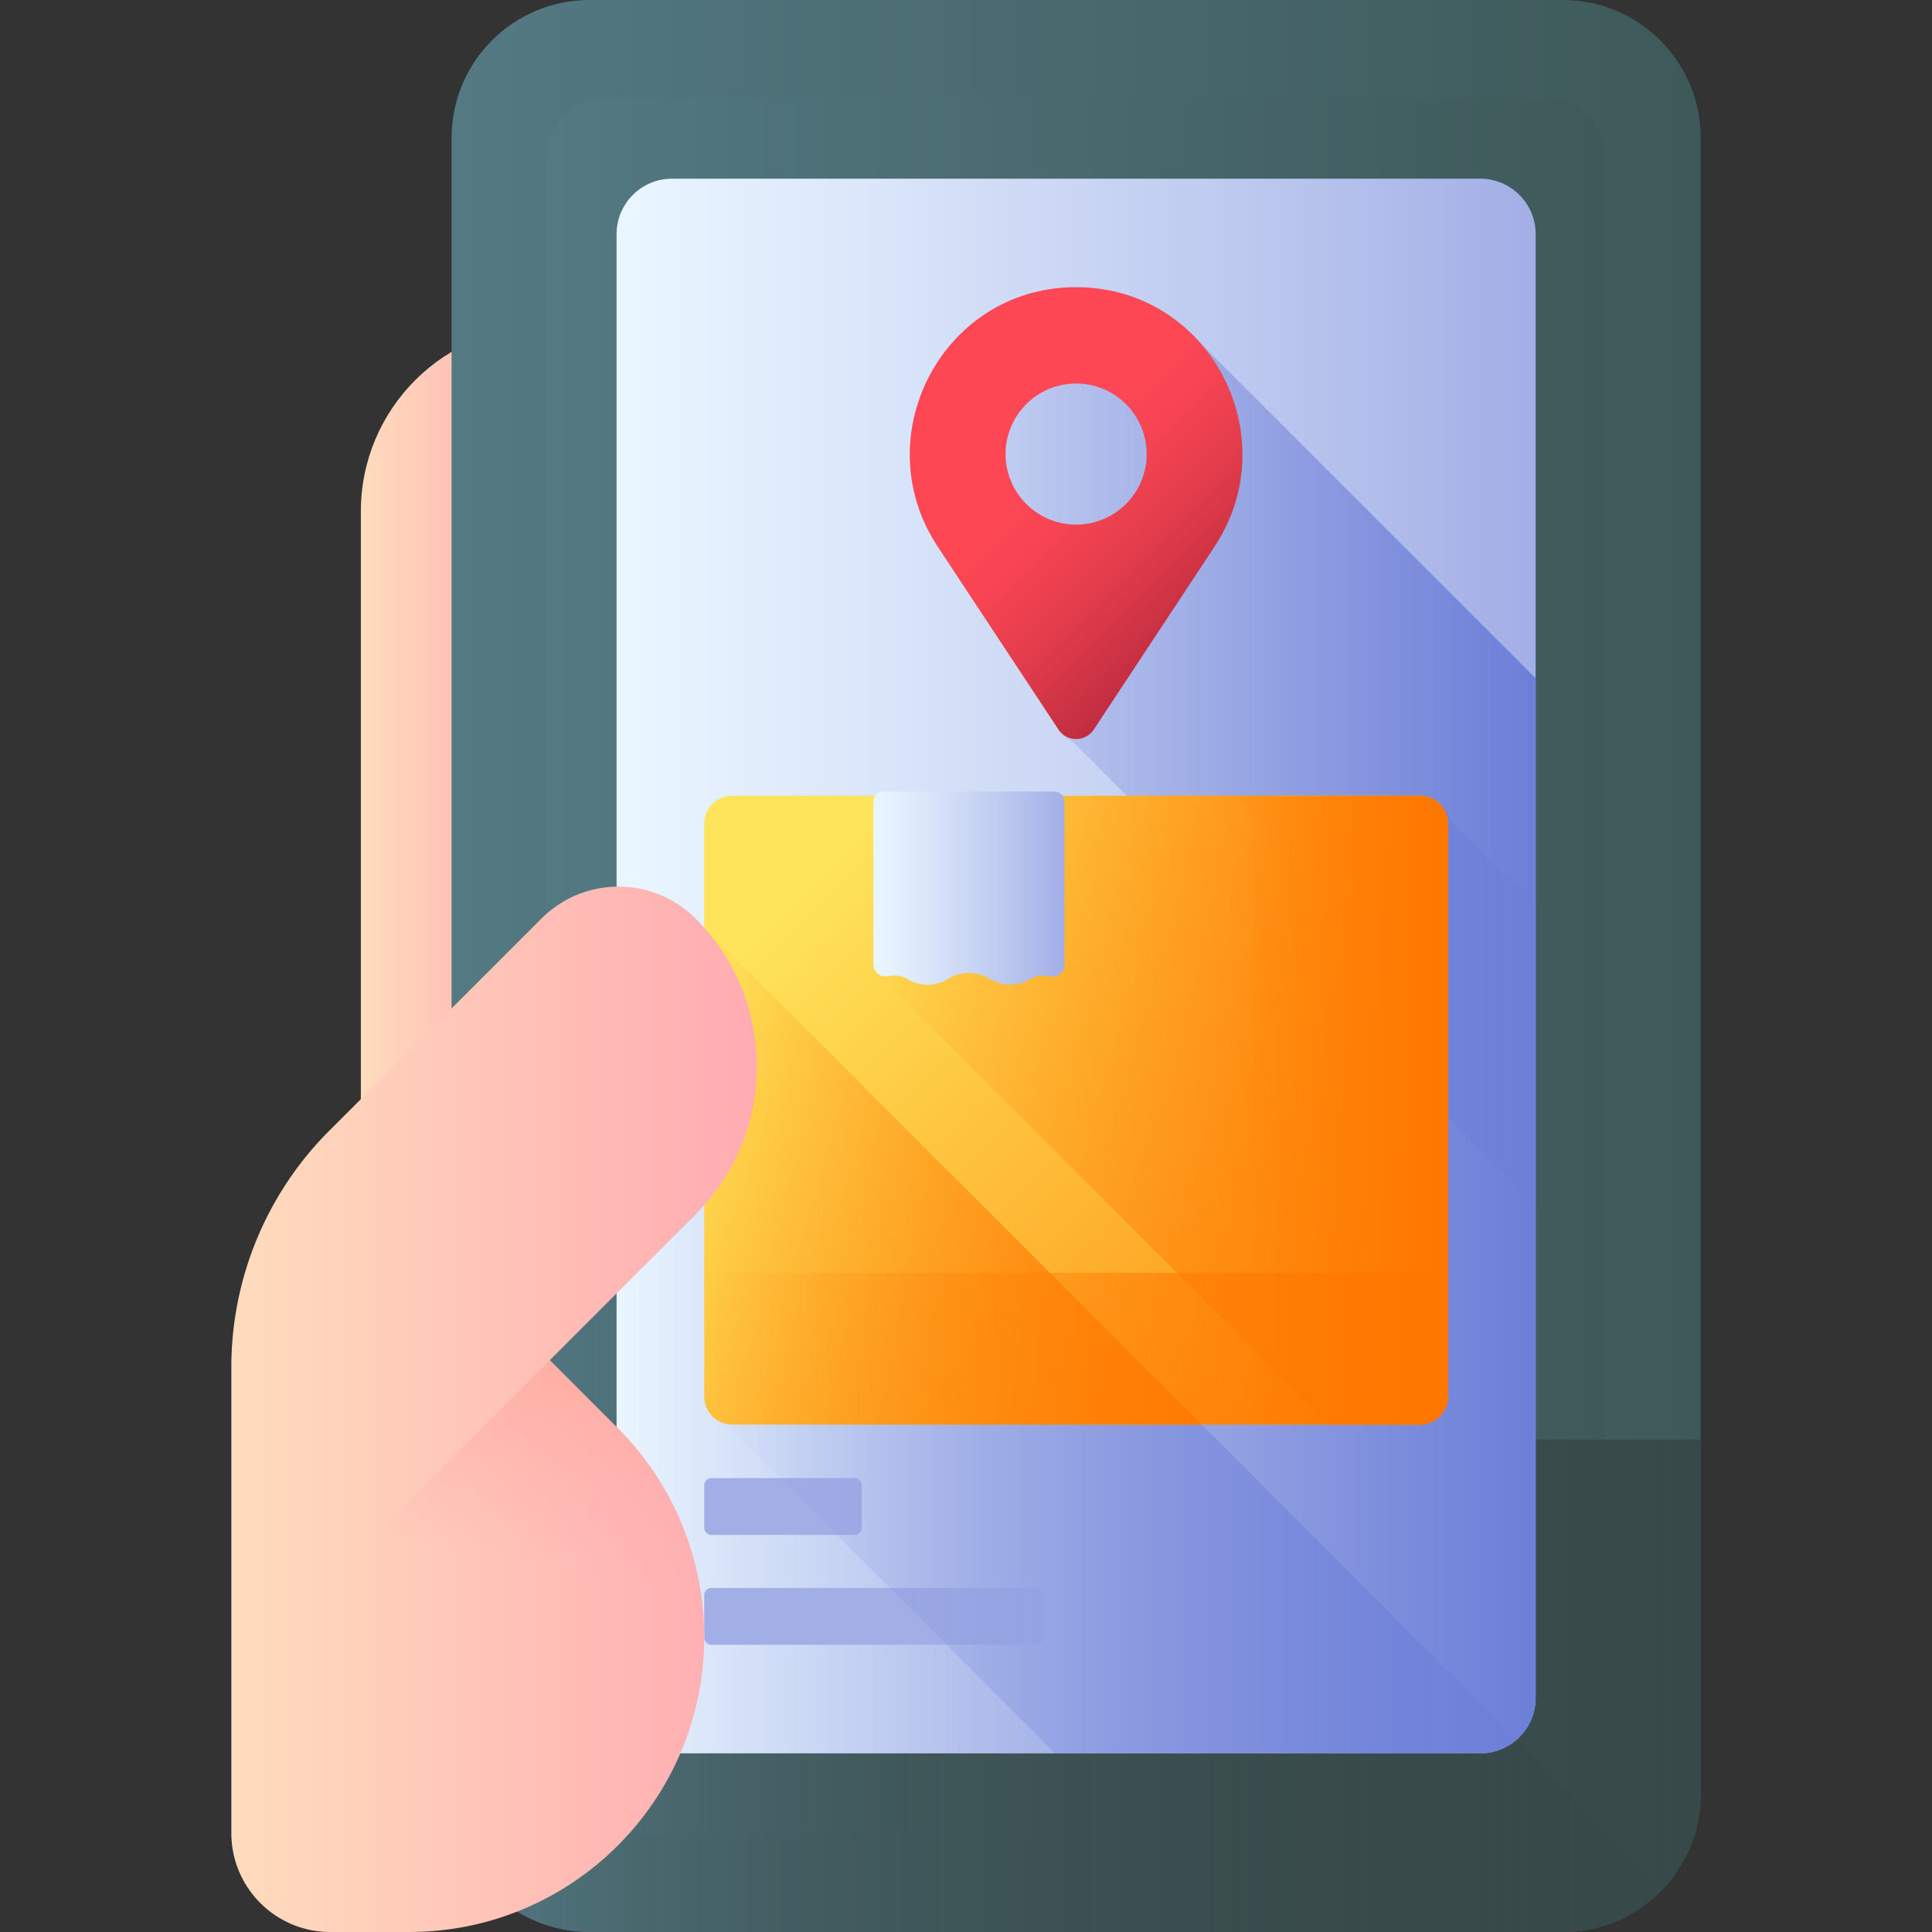
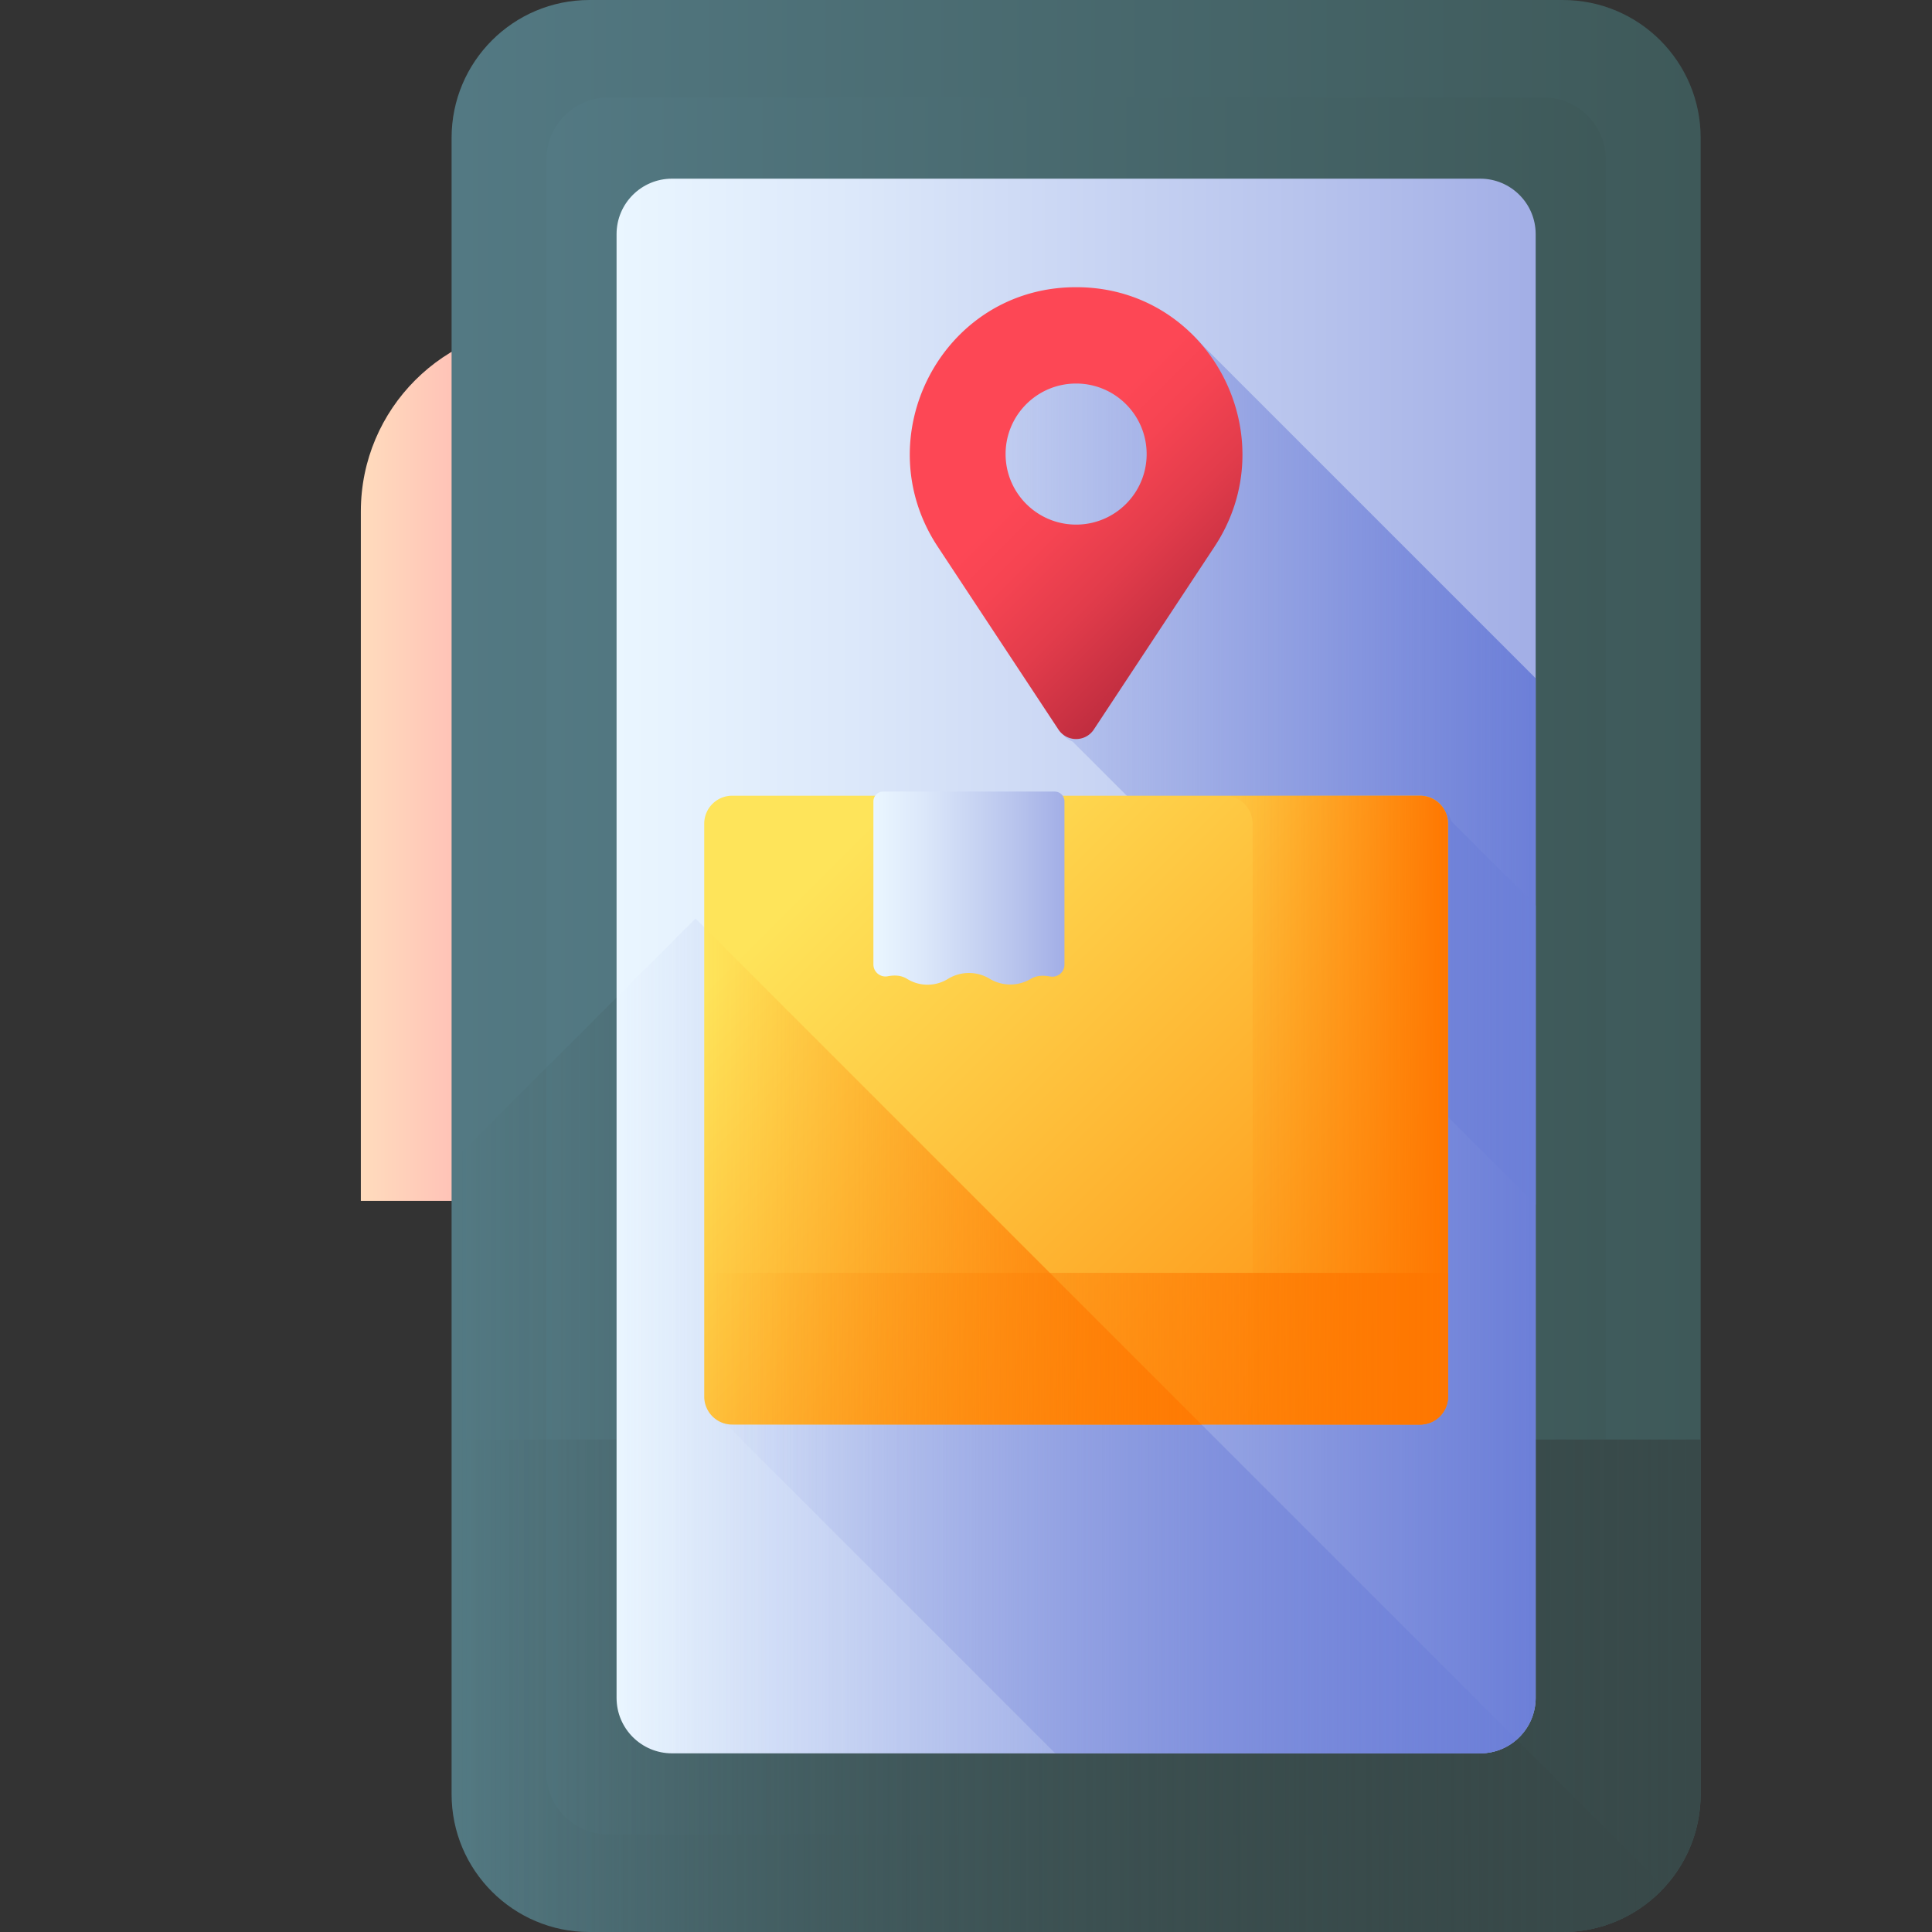
<svg xmlns="http://www.w3.org/2000/svg" xmlns:xlink="http://www.w3.org/1999/xlink" version="1.1" width="512" height="512" x="0" y="0" viewBox="0 0 510 510" style="enable-background:new 0 0 512 512" xml:space="preserve" class="">
  <rect x="0" y="0" width="510" height="510" fill="#333333" stroke="none" />
  <g>
    <linearGradient id="a">
      <stop offset="0" stop-color="#ffdcbd" />
      <stop offset="1" stop-color="#ffa9b1" />
    </linearGradient>
    <linearGradient xlink:href="#a" id="g" x1="87.255" x2="128.559" y1="201.5" y2="201.5" gradientUnits="userSpaceOnUse" />
    <linearGradient id="b">
      <stop offset="0" stop-color="#537983" />
      <stop offset="1" stop-color="#3e5959" />
    </linearGradient>
    <linearGradient xlink:href="#b" id="h" x1="119.994" x2="510.495" y1="11.407" y2="401.908" gradientTransform="rotate(90 68.828 0)" gradientUnits="userSpaceOnUse" />
    <linearGradient xlink:href="#b" id="i" x1="486.736" x2="24.393" y1="378.149" y2="-84.194" gradientTransform="rotate(90 68.828 0)" gradientUnits="userSpaceOnUse" />
    <linearGradient id="c">
      <stop offset="0" stop-color="#384949" stop-opacity="0" />
      <stop offset="1" stop-color="#384949" />
    </linearGradient>
    <linearGradient xlink:href="#c" id="j" x1="284.069" x2="284.069" y1="466.667" y2="504" gradientUnits="userSpaceOnUse" />
    <linearGradient xlink:href="#c" id="k" x1="337.195" x2="119.195" y1="458.16" y2="354.16" gradientUnits="userSpaceOnUse" />
    <linearGradient id="d">
      <stop offset="0" stop-color="#eaf6ff" />
      <stop offset=".258" stop-color="#dce8fa" />
      <stop offset=".742" stop-color="#b8c4ed" />
      <stop offset="1" stop-color="#a2aee6" />
    </linearGradient>
    <linearGradient xlink:href="#d" id="l" x1="211.7" x2="560.132" y1="103.113" y2="451.545" gradientTransform="rotate(90 68.828 0)" gradientUnits="userSpaceOnUse" />
    <linearGradient id="e">
      <stop offset="0" stop-color="#8795de" stop-opacity="0" />
      <stop offset=".468" stop-color="#7d8ddc" stop-opacity=".468" />
      <stop offset="1" stop-color="#6c7fd8" />
    </linearGradient>
    <linearGradient xlink:href="#e" id="m" x1="207.73" x2="164.73" y1="372.339" y2="323.339" gradientUnits="userSpaceOnUse" />
    <linearGradient xlink:href="#e" id="n" x1="383.56" x2="222.811" y1="227.01" y2="66.261" gradientUnits="userSpaceOnUse" />
    <linearGradient xlink:href="#e" id="o" x1="420.546" x2="191.862" y1="429.524" y2="200.84" gradientUnits="userSpaceOnUse" />
    <linearGradient id="p" x1="218.88" x2="375.635" y1="227.857" y2="384.612" gradientUnits="userSpaceOnUse">
      <stop offset="0" stop-color="#fee45a" />
      <stop offset="1" stop-color="#fe860a" />
    </linearGradient>
    <linearGradient id="f">
      <stop offset="0" stop-color="#fe860a" stop-opacity="0" />
      <stop offset="1" stop-color="#fe7701" />
    </linearGradient>
    <linearGradient xlink:href="#f" id="q" x1="240.862" x2="145.256" y1="363.208" y2="267.602" gradientUnits="userSpaceOnUse" />
    <linearGradient xlink:href="#f" id="r" x1="368.939" x2="166.822" y1="296.567" y2="152.968" gradientUnits="userSpaceOnUse" />
    <linearGradient xlink:href="#f" id="s" x1="388.766" x2="265.098" y1="252.846" y2="383.272" gradientUnits="userSpaceOnUse" />
    <linearGradient xlink:href="#f" id="t" x1="284.07" x2="284.07" y1="348.328" y2="383.821" gradientUnits="userSpaceOnUse" />
    <linearGradient xlink:href="#d" id="u" x1="237.018" x2="292.862" y1="214.431" y2="270.275" gradientUnits="userSpaceOnUse" />
    <linearGradient id="v" x1="278.036" x2="327.046" y1="121.484" y2="170.494" gradientUnits="userSpaceOnUse">
      <stop offset="0" stop-color="#fd4755" />
      <stop offset=".191" stop-color="#f64452" />
      <stop offset=".474" stop-color="#e23c4b" />
      <stop offset=".811" stop-color="#c22e40" />
      <stop offset="1" stop-color="#ac2538" />
    </linearGradient>
    <linearGradient xlink:href="#a" id="w" x1="69.865" x2="190.916" y1="316.115" y2="437.166" gradientUnits="userSpaceOnUse" />
    <linearGradient id="x" x1="128.204" x2="140.204" y1="410.811" y2="334.811" gradientUnits="userSpaceOnUse">
      <stop offset="0" stop-color="#ffa9b1" stop-opacity="0" />
      <stop offset=".997" stop-color="#ffa78f" />
    </linearGradient>
    <path fill="url(#a)" d="M144.255 317h-49V135c0-27.062 21.938-49 49-49z" opacity="1" data-original="url(#a)" />
    <path fill="url(#b)" d="M448.931 473.62V36.38c0-20.092-16.288-36.38-36.38-36.38H155.588c-20.092 0-36.38 16.288-36.38 36.38v437.24c0 20.092 16.288 36.38 36.38 36.38h256.963c20.092 0 36.38-16.288 36.38-36.38z" opacity="1" data-original="url(#b)" class="" />
    <path fill="url(#b)" d="M423.884 467.915V42.085c0-9.026-7.317-16.343-16.343-16.343H160.598c-9.026 0-16.343 7.317-16.343 16.343v425.83c0 9.026 7.317 16.343 16.343 16.343h246.943c9.026 0 16.343-7.317 16.343-16.343z" opacity="1" data-original="url(#b)" class="" />
    <path fill="url(#c)" d="M119.208 380v93.62c0 20.092 16.288 36.38 36.38 36.38h256.963c20.092 0 36.38-16.288 36.38-36.38V380z" opacity="1" data-original="url(#c)" class="" />
    <path fill="url(#c)" d="M155.588 510h256.963c10.605 0 20.148-4.541 26.798-11.781L183.599 242.47l-64.391 64.391V473.62c0 20.092 16.288 36.38 36.38 36.38z" opacity="1" data-original="url(#c)" class="" />
    <path fill="url(#d)" d="M405.38 448.196V61.804c0-8.085-6.555-14.64-14.64-14.64H177.399c-8.085 0-14.64 6.555-14.64 14.64v386.392c0 8.085 6.555 14.64 14.64 14.64H390.74c8.085 0 14.64-6.555 14.64-14.64z" opacity="1" data-original="url(#d)" />
    <path fill="url(#e)" d="M177.399 462.836H390.74c3.682 0 7.038-1.37 9.611-3.614L183.599 242.47l-20.841 20.841v184.885c.001 8.085 6.555 14.64 14.641 14.64z" opacity="1" data-original="url(#e)" class="" />
    <path fill="url(#e)" d="m405.38 179.059-87.65-87.65c-7.582-8.586-18.569-14.32-31.644-14.584a49.122 49.122 0 0 0-2.034 0c-34.57.701-54.565 39.614-35.519 68.472l31.86 48.273a5.538 5.538 0 0 0 2.74 2.173L405.38 317.99z" opacity="1" data-original="url(#e)" class="" />
    <g fill="#a2aee6">
-       <path d="M225.565 405.186h-37.759a1.908 1.908 0 0 1-1.908-1.908v-11.185c0-1.054.854-1.908 1.908-1.908h37.759c1.054 0 1.908.854 1.908 1.908v11.185a1.909 1.909 0 0 1-1.908 1.908zM273.565 434.186h-85.759a1.908 1.908 0 0 1-1.908-1.908v-11.185c0-1.054.854-1.908 1.908-1.908h85.759c1.054 0 1.908.854 1.908 1.908v11.185a1.909 1.909 0 0 1-1.908 1.908z" fill="#a2aee6" opacity="1" data-original="#a2aee6" />
-     </g>
+       </g>
    <path fill="url(#e)" d="M405.38 448.196v-209.14l-22.351-22.351c-.779-3.244-3.691-5.658-7.174-5.658H194.284a7.385 7.385 0 0 0-7.385 7.385V369.66c0 3.483 2.414 6.395 5.658 7.174l86.001 86.001H390.74c8.085.001 14.64-6.554 14.64-14.639z" opacity="1" data-original="url(#e)" class="" />
    <path fill="url(#p)" d="M374.855 376.047H193.284a7.385 7.385 0 0 1-7.385-7.385V217.433a7.385 7.385 0 0 1 7.385-7.385h181.571a7.385 7.385 0 0 1 7.385 7.385v151.228a7.385 7.385 0 0 1-7.385 7.386z" opacity="1" data-original="url(#p)" />
    <path fill="url(#f)" d="M193.284 376.047h123.892L185.898 244.769v123.892a7.386 7.386 0 0 0 7.386 7.386z" opacity="1" data-original="url(#f)" />
-     <path fill="url(#f)" d="M382.24 217.432v151.23a7.385 7.385 0 0 1-7.384 7.384h-24.1L231.808 257.097v-47.049h143.049a7.385 7.385 0 0 1 7.383 7.384z" opacity="1" data-original="url(#f)" />
    <path fill="url(#f)" d="M374.855 210.047h-51.588a7.385 7.385 0 0 1 7.385 7.385V368.66a7.385 7.385 0 0 1-7.385 7.385h51.588a7.385 7.385 0 0 0 7.385-7.385V217.433a7.385 7.385 0 0 0-7.385-7.386z" opacity="1" data-original="url(#f)" />
    <path fill="url(#f)" d="M185.898 336.008v32.653a7.385 7.385 0 0 0 7.385 7.385h181.571a7.385 7.385 0 0 0 7.385-7.385v-32.653z" opacity="1" data-original="url(#f)" />
    <path fill="url(#d)" d="m239.388 258.362.145.088a10.247 10.247 0 0 0 10.78-.088 10.566 10.566 0 0 1 10.923 0 10.566 10.566 0 0 0 10.923 0c1.557-.901 3.279-.921 5.014-.595 1.979.371 3.816-1.112 3.816-3.125v-43.093a2.598 2.598 0 0 0-2.598-2.598h-45.236a2.598 2.598 0 0 0-2.598 2.598v43.032c0 2.001 1.82 3.499 3.786 3.13 1.752-.328 3.49-.293 5.045.651z" opacity="1" data-original="url(#d)" />
    <path fill="url(#v)" d="M285.087 75.825a49.122 49.122 0 0 0-2.034 0c-34.57.701-54.565 39.614-35.519 68.472l31.86 48.273c2.214 3.355 7.137 3.355 9.351 0l31.86-48.273c19.047-28.859-.948-67.772-35.518-68.472zm-1.018 62.655c-10.282 0-18.617-8.335-18.617-18.617s8.335-18.617 18.617-18.617 18.617 8.335 18.617 18.617-8.335 18.617-18.617 18.617z" opacity="1" data-original="url(#v)" />
-     <path fill="url(#a)" d="m145.129 359.06 17.953 17.953a77.903 77.903 0 0 1 22.817 55.085c0 43.024-34.878 77.902-77.902 77.902H87.189c-14.426 0-26.12-11.694-26.12-26.12V360.91a88.3 88.3 0 0 1 25.86-62.44l56.01-56c5.61-5.61 12.97-8.42 20.33-8.42s14.72 2.81 20.33 8.42c21.57 21.57 21.57 56.55 0 78.12z" opacity="1" data-original="url(#a)" />
-     <path fill="url(#x)" d="M185.899 432.098a77.903 77.903 0 0 0-22.817-55.085l-17.953-17.953-84.06 84.06v40.76c0 14.426 11.694 26.12 26.12 26.12h20.808c43.024 0 77.902-34.878 77.902-77.902z" opacity="1" data-original="url(#x)" />
  </g>
</svg>